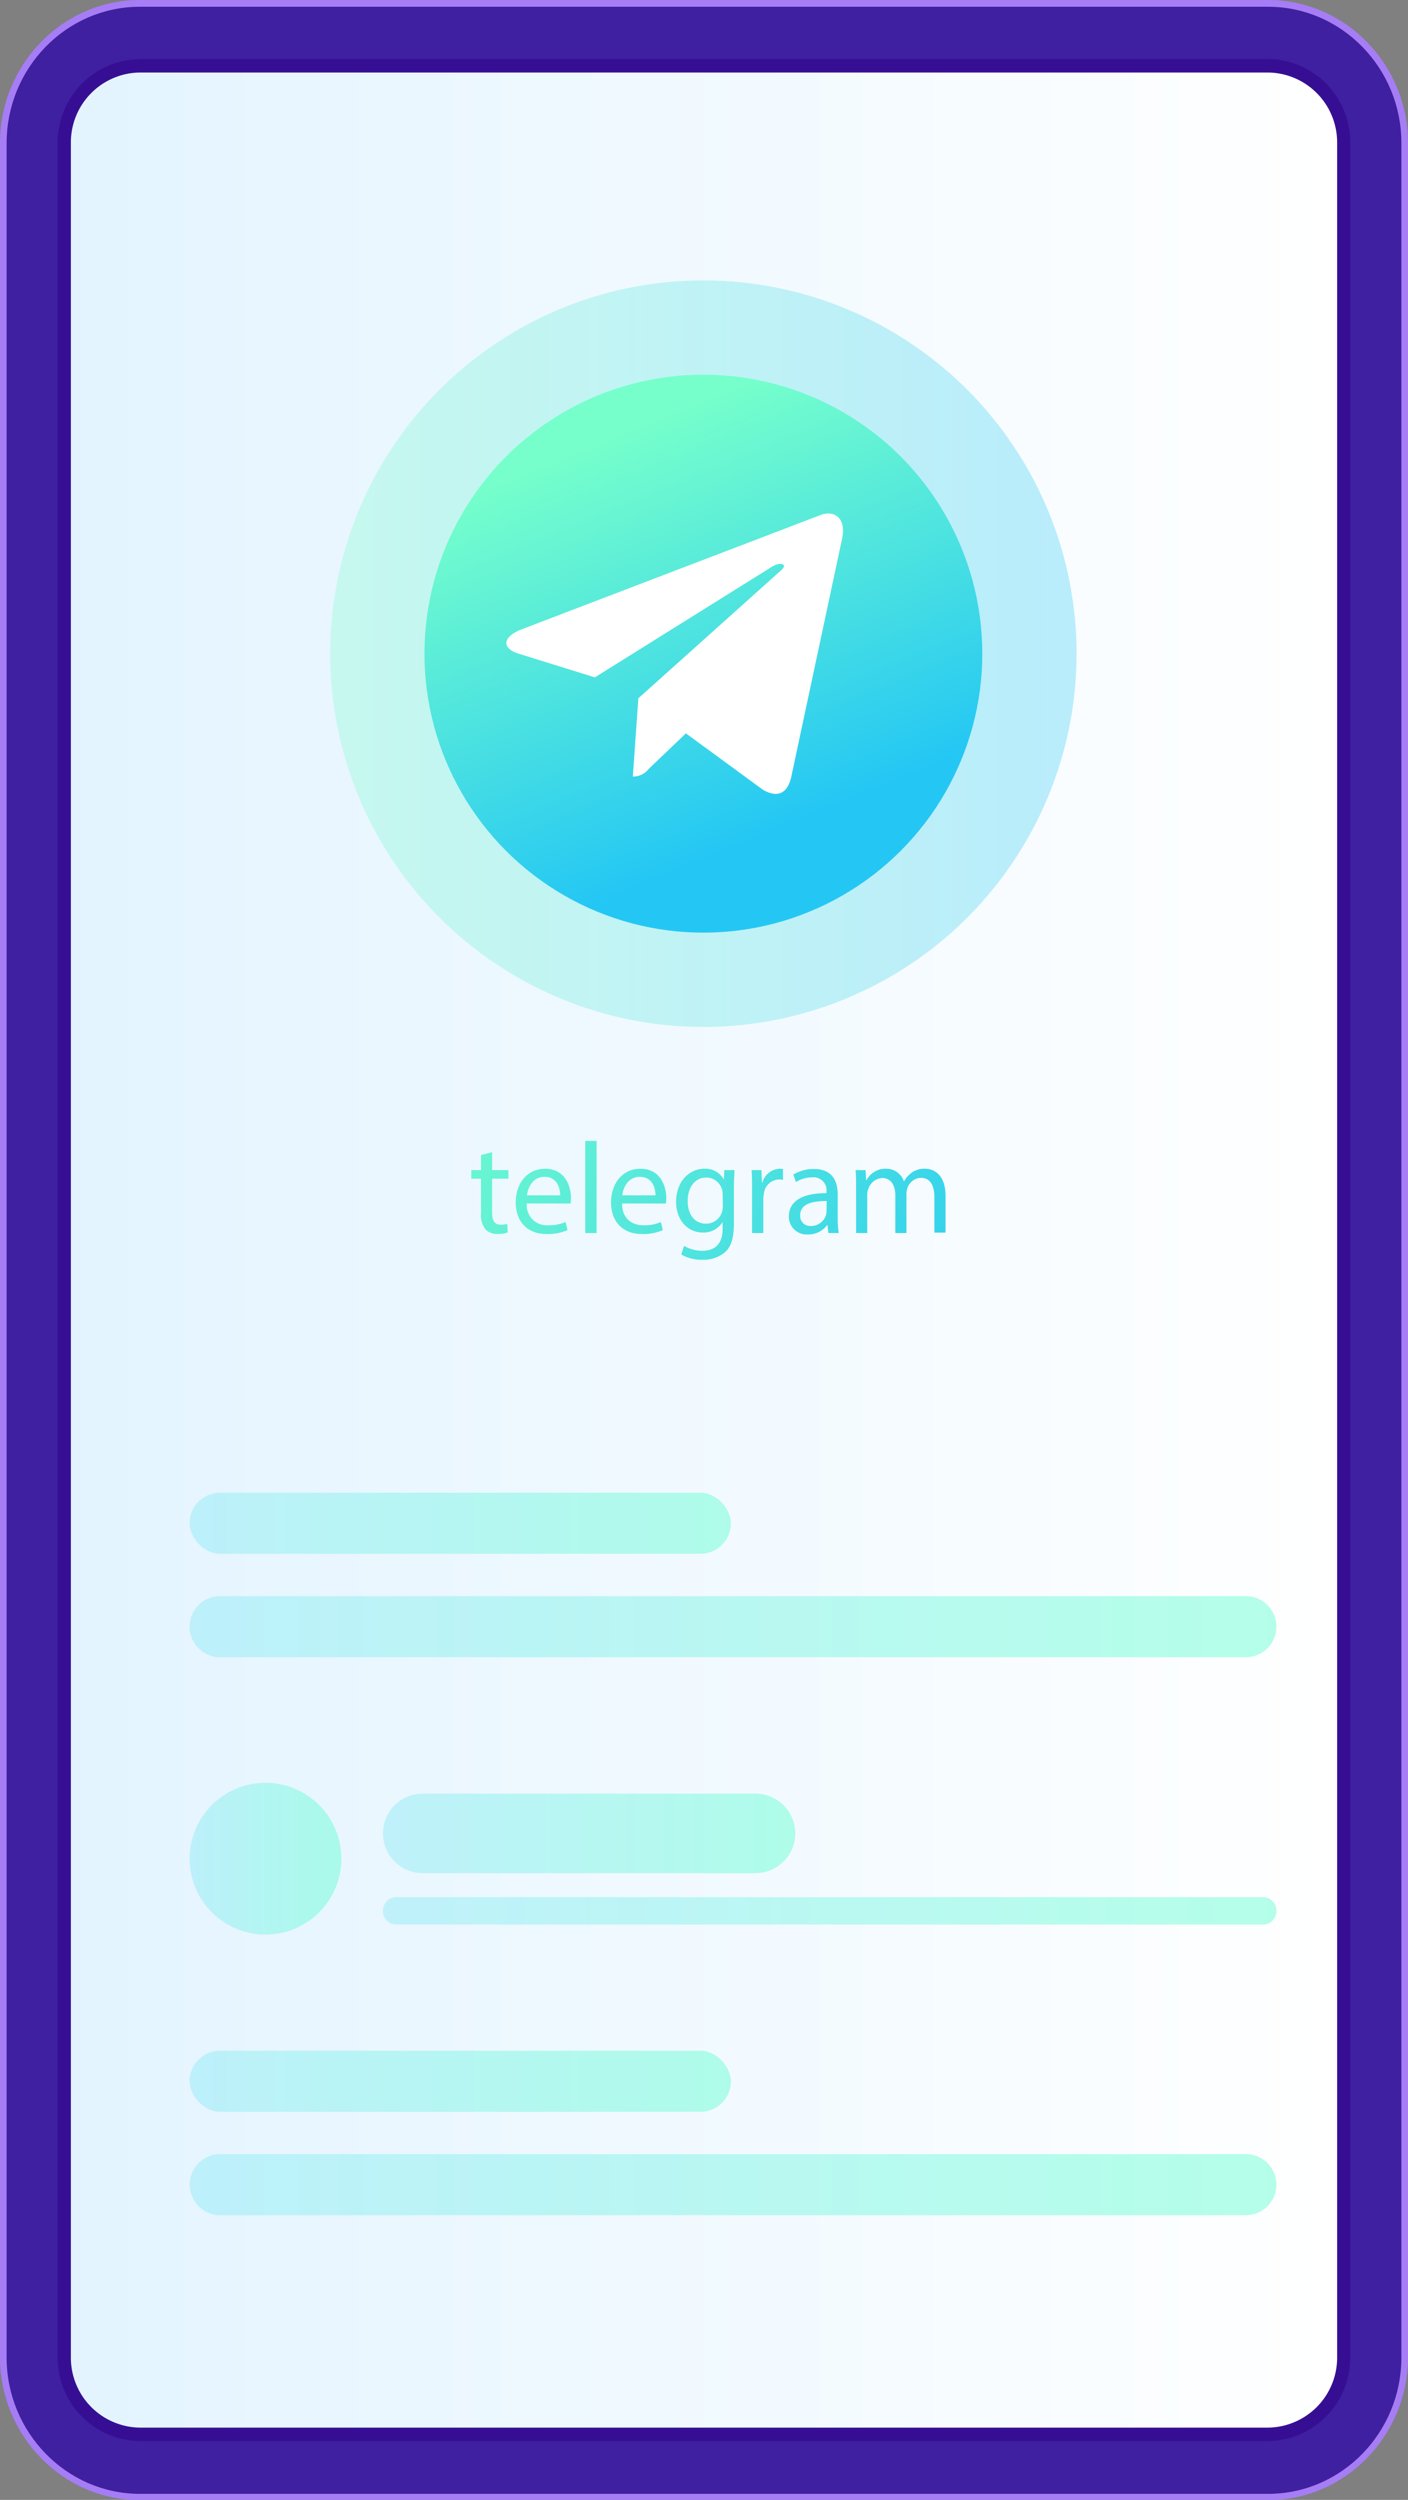
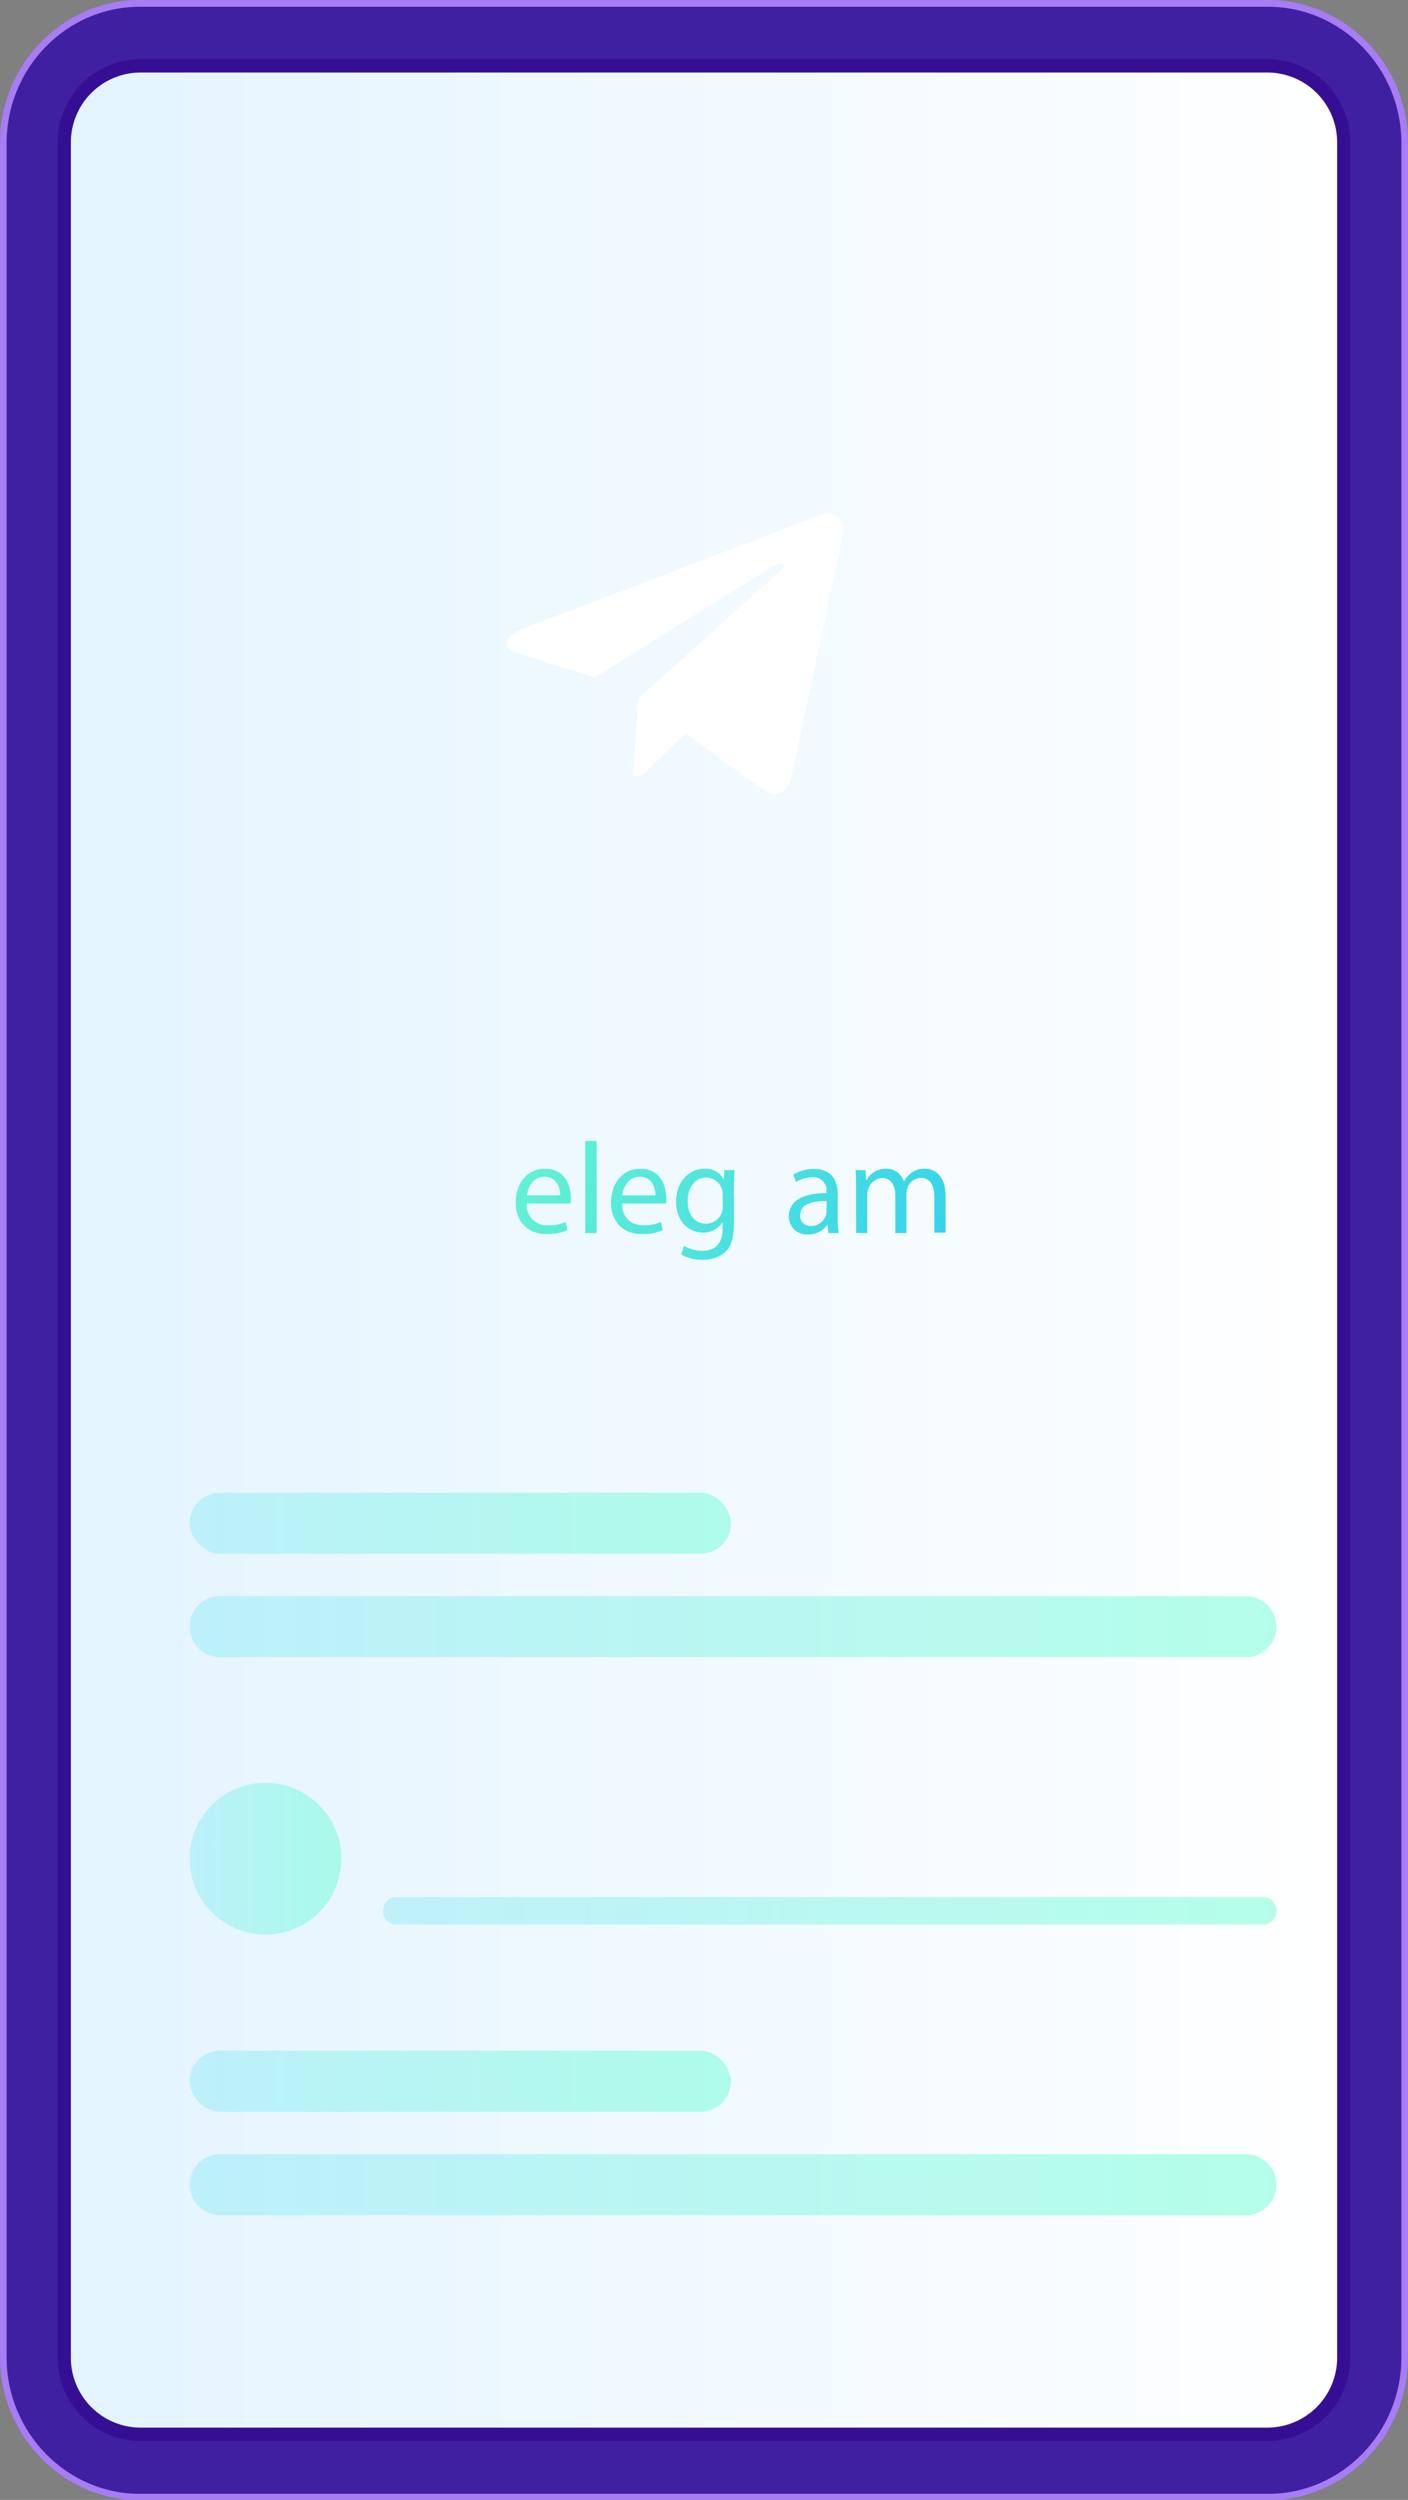
<svg xmlns="http://www.w3.org/2000/svg" xmlns:xlink="http://www.w3.org/1999/xlink" viewBox="0 0 268.4 476.44">
  <rect x="0" y="0" width="268.4" height="476.44" fill="#808080" stroke="none" />
  <defs>
    <style>.cls-1{fill:#a67df5;}.cls-1,.cls-2,.cls-3,.cls-4{fill-rule:evenodd;}.cls-2{fill:#3f20a0;}.cls-3{fill:#360e94;}.cls-4{fill:url(#Безымянный_градиент_101);}.cls-5{opacity:0.41;}.cls-6{fill:url(#Безымянный_градиент_230);}.cls-7{fill:url(#Безымянный_градиент_230-2);}.cls-8{fill:url(#Безымянный_градиент_230-3);}.cls-9{fill:url(#Безымянный_градиент_230-4);}.cls-10{fill:url(#Безымянный_градиент_230-5);}.cls-11{fill:url(#Безымянный_градиент_230-6);}.cls-12{fill:url(#Безымянный_градиент_230-7);}.cls-13{opacity:0.3;fill:url(#Безымянный_градиент_301);}.cls-14{fill:url(#Безымянный_градиент_301-2);}.cls-15{fill:#fff;}.cls-16{fill:url(#Безымянный_градиент_301-3);}.cls-17{fill:url(#Безымянный_градиент_301-4);}.cls-18{fill:url(#Безымянный_градиент_301-5);}.cls-19{fill:url(#Безымянный_градиент_301-6);}.cls-20{fill:url(#Безымянный_градиент_301-7);}.cls-21{fill:url(#Безымянный_градиент_301-8);}.cls-22{fill:url(#Безымянный_градиент_301-9);}.cls-23{fill:url(#Безымянный_градиент_301-10);}</style>
    <linearGradient id="Безымянный_градиент_101" x1="13.51" y1="238.22" x2="254.89" y2="238.22" gradientUnits="userSpaceOnUse">
      <stop offset="0" stop-color="#e3f4ff" />
      <stop offset="1" stop-color="#fff" />
    </linearGradient>
    <linearGradient id="Безымянный_градиент_230" x1="36.14" y1="290.31" x2="139.33" y2="290.31" gradientUnits="userSpaceOnUse">
      <stop offset="0" stop-color="#81e9f4" />
      <stop offset="1" stop-color="#4affc9" />
    </linearGradient>
    <linearGradient id="Безымянный_градиент_230-2" x1="36.14" y1="310.02" x2="243.32" y2="310.02" xlink:href="#Безымянный_градиент_230" />
    <linearGradient id="Безымянный_градиент_230-3" x1="36.14" y1="396.66" x2="139.33" y2="396.66" xlink:href="#Безымянный_градиент_230" />
    <linearGradient id="Безымянный_градиент_230-4" x1="36.14" y1="416.37" x2="243.32" y2="416.37" xlink:href="#Безымянный_градиент_230" />
    <linearGradient id="Безымянный_градиент_230-5" x1="73" y1="349.43" x2="151.56" y2="349.43" xlink:href="#Безымянный_градиент_230" />
    <linearGradient id="Безымянный_градиент_230-6" x1="73" y1="364.18" x2="243.32" y2="364.18" xlink:href="#Безымянный_градиент_230" />
    <linearGradient id="Безымянный_градиент_230-7" x1="36.14" y1="354.24" x2="65.07" y2="354.24" xlink:href="#Безымянный_градиент_230" />
    <linearGradient id="Безымянный_градиент_301" x1="62.94" y1="124.58" x2="205.22" y2="124.58" gradientUnits="userSpaceOnUse">
      <stop offset="0" stop-color="#76ffcb" />
      <stop offset="1" stop-color="#24c7f4" />
    </linearGradient>
    <linearGradient id="Безымянный_градиент_301-2" x1="117.03" y1="82.94" x2="147.84" y2="158.2" xlink:href="#Безымянный_градиент_301" />
    <linearGradient id="Безымянный_градиент_301-3" x1="66.65" y1="213.96" x2="193.76" y2="276.63" xlink:href="#Безымянный_градиент_301" />
    <linearGradient id="Безымянный_градиент_301-4" x1="67.98" y1="211.26" x2="195.09" y2="273.93" xlink:href="#Безымянный_градиент_301" />
    <linearGradient id="Безымянный_градиент_301-5" x1="70.79" y1="205.56" x2="197.9" y2="268.22" xlink:href="#Безымянный_градиент_301" />
    <linearGradient id="Безымянный_градиент_301-6" x1="71.53" y1="204.05" x2="198.64" y2="266.72" xlink:href="#Безымянный_градиент_301" />
    <linearGradient id="Безымянный_градиент_301-7" x1="73.22" y1="200.64" x2="200.33" y2="263.31" xlink:href="#Безымянный_градиент_301" />
    <linearGradient id="Безымянный_градиент_301-8" x1="76.31" y1="194.37" x2="203.42" y2="257.03" xlink:href="#Безымянный_градиент_301" />
    <linearGradient id="Безымянный_градиент_301-9" x1="77.92" y1="191.09" x2="205.03" y2="253.76" xlink:href="#Безымянный_градиент_301" />
    <linearGradient id="Безымянный_градиент_301-10" x1="80.99" y1="184.87" x2="208.1" y2="247.54" xlink:href="#Безымянный_градиент_301" />
  </defs>
  <g id="Слой_2" data-name="Слой 2">
    <g id="Слой_1-2" data-name="Слой 1">
      <path class="cls-1" d="M241.76,0H26.64C12,0,0,12.26,0,27.24v422c0,15,12,27.25,26.64,27.25H241.76c14.65,0,26.64-12.26,26.64-27.25V27.24c0-15-12-27.24-26.64-27.24" />
      <path class="cls-2" d="M241.76,1.29H26.64c-14,0-25.38,11.68-25.38,26v422c0,14.28,11.42,26,25.38,26H241.76c14,0,25.38-11.68,25.38-26V27.24c0-14.27-11.42-25.95-25.38-25.95" />
      <path class="cls-3" d="M26.64,11.26A15.85,15.85,0,0,0,11,27.24v422a15.85,15.85,0,0,0,15.63,16H241.76a15.85,15.85,0,0,0,15.63-16V27.24a15.85,15.85,0,0,0-15.63-16H26.64" />
      <path class="cls-4" d="M241.76,13.82a13.32,13.32,0,0,1,13.13,13.42v422a13.33,13.33,0,0,1-13.13,13.43H26.64a13.33,13.33,0,0,1-13.13-13.43V27.24A13.32,13.32,0,0,1,26.64,13.82H241.76" />
      <g class="cls-5">
        <rect class="cls-6" x="36.14" y="284.49" width="103.19" height="11.64" rx="5.82" />
        <path class="cls-7" d="M237.5,304.2H42A5.82,5.82,0,0,0,36.14,310h0A5.83,5.83,0,0,0,42,315.84H237.5a5.83,5.83,0,0,0,5.82-5.82h0A5.82,5.82,0,0,0,237.5,304.2Z" />
      </g>
      <g class="cls-5">
        <rect class="cls-8" x="36.14" y="390.84" width="103.19" height="11.64" rx="5.82" />
        <path class="cls-9" d="M237.5,410.55H42a5.82,5.82,0,0,0-5.83,5.82h0A5.83,5.83,0,0,0,42,422.19H237.5a5.83,5.83,0,0,0,5.82-5.82h0A5.82,5.82,0,0,0,237.5,410.55Z" />
      </g>
      <g class="cls-5">
-         <path class="cls-10" d="M144,341.84H80.59A7.59,7.59,0,0,0,73,349.43h0A7.59,7.59,0,0,0,80.59,357H144a7.59,7.59,0,0,0,7.6-7.59h0A7.59,7.59,0,0,0,144,341.84Z" />
        <path class="cls-11" d="M240.83,361.57H75.49A2.56,2.56,0,0,0,73,364.18h0a2.56,2.56,0,0,0,2.49,2.62H240.83a2.55,2.55,0,0,0,2.49-2.62h0A2.55,2.55,0,0,0,240.83,361.57Z" />
        <circle class="cls-12" cx="50.61" cy="354.24" r="14.46" />
      </g>
-       <circle class="cls-13" cx="134.08" cy="124.58" r="71.14" />
-       <circle class="cls-14" cx="134.08" cy="124.58" r="53.17" />
      <path class="cls-15" d="M121.69,133.08,120.63,148a3.71,3.71,0,0,0,3-1.43l7.12-6.8,14.74,10.79c2.71,1.51,4.61.72,5.34-2.48l9.68-45.35h0c.86-4-1.44-5.56-4.08-4.58L99.5,119.92c-3.88,1.51-3.82,3.67-.66,4.65l14.55,4.53L147.17,108c1.59-1,3-.47,1.85.58Z" />
-       <path class="cls-16" d="M93.81,219.58V223h3.1v1.65h-3.1v6.44c0,1.48.42,2.32,1.62,2.32a5,5,0,0,0,1.26-.15l.1,1.63a5.37,5.37,0,0,1-1.92.29,3,3,0,0,1-2.35-.91,4.45,4.45,0,0,1-.83-3.11v-6.51H89.84V223h1.85v-2.86Z" />
      <path class="cls-17" d="M100.42,229.37a3.82,3.82,0,0,0,4.09,4.15,7.9,7.9,0,0,0,3.3-.62l.37,1.55a9.56,9.56,0,0,1-4,.74c-3.67,0-5.87-2.41-5.87-6s2.12-6.44,5.6-6.44c3.9,0,4.93,3.43,4.93,5.62a9.26,9.26,0,0,1-.07,1Zm6.36-1.55c0-1.38-.57-3.53-3-3.53-2.2,0-3.16,2-3.33,3.53Z" />
      <path class="cls-18" d="M111.56,217.44h2.17V235h-2.17Z" />
      <path class="cls-19" d="M118.59,229.37c0,2.94,1.92,4.15,4.09,4.15a7.9,7.9,0,0,0,3.3-.62l.37,1.55a9.56,9.56,0,0,1-4,.74c-3.67,0-5.87-2.41-5.87-6s2.13-6.44,5.6-6.44c3.9,0,4.93,3.43,4.93,5.62a9.26,9.26,0,0,1-.07,1Zm6.36-1.55c0-1.38-.57-3.53-3-3.53-2.2,0-3.16,2-3.33,3.53Z" />
      <path class="cls-20" d="M140,223c0,.86-.1,1.83-.1,3.28v6.93c0,2.74-.54,4.41-1.7,5.45a6.34,6.34,0,0,1-4.34,1.43,7.71,7.71,0,0,1-4-1l.54-1.65a6.79,6.79,0,0,0,3.51.94c2.22,0,3.84-1.16,3.84-4.17V232.9h0a4.24,4.24,0,0,1-3.79,2c-3,0-5.08-2.52-5.08-5.82,0-4.05,2.64-6.34,5.37-6.34a4,4,0,0,1,3.73,2.07h0l.1-1.8Zm-2.24,4.71a3.4,3.4,0,0,0-.12-1,3.14,3.14,0,0,0-3-2.29c-2.07,0-3.55,1.75-3.55,4.51,0,2.35,1.19,4.29,3.53,4.29a3.17,3.17,0,0,0,3-2.22,3.82,3.82,0,0,0,.17-1.15Z" />
-       <path class="cls-21" d="M143.36,226.73c0-1.4,0-2.61-.09-3.72h1.89l.08,2.34h.1a3.58,3.58,0,0,1,3.3-2.61,2.35,2.35,0,0,1,.62.07v2.05a3.26,3.26,0,0,0-.74-.07,3,3,0,0,0-2.91,2.78,6.06,6.06,0,0,0-.1,1V235h-2.15Z" />
      <path class="cls-22" d="M157.91,235l-.17-1.51h-.07a4.45,4.45,0,0,1-3.65,1.78,3.4,3.4,0,0,1-3.65-3.43c0-2.89,2.56-4.46,7.17-4.44v-.25a2.46,2.46,0,0,0-2.71-2.76,6,6,0,0,0-3.11.89l-.49-1.43a7.44,7.44,0,0,1,3.92-1.06c3.65,0,4.54,2.49,4.54,4.88v4.47a16.66,16.66,0,0,0,.2,2.86Zm-.32-6.1c-2.37,0-5.05.37-5.05,2.69a1.91,1.91,0,0,0,2,2.07,3,3,0,0,0,2.89-2,2.44,2.44,0,0,0,.12-.69Z" />
      <path class="cls-23" d="M163.19,226.24c0-1.23,0-2.24-.1-3.23H165l.1,1.92h.07a4.13,4.13,0,0,1,3.75-2.19,3.54,3.54,0,0,1,3.38,2.39h.05a5,5,0,0,1,1.33-1.55,4.07,4.07,0,0,1,2.64-.84c1.57,0,3.92,1,3.92,5.18v7h-2.12v-6.76c0-2.29-.84-3.68-2.59-3.68a2.82,2.82,0,0,0-2.57,2,3.5,3.5,0,0,0-.17,1.08V235h-2.12V227.8c0-1.9-.84-3.29-2.49-3.29a3,3,0,0,0-2.69,2.17,3.16,3.16,0,0,0-.17,1.07V235h-2.12Z" />
    </g>
  </g>
</svg>